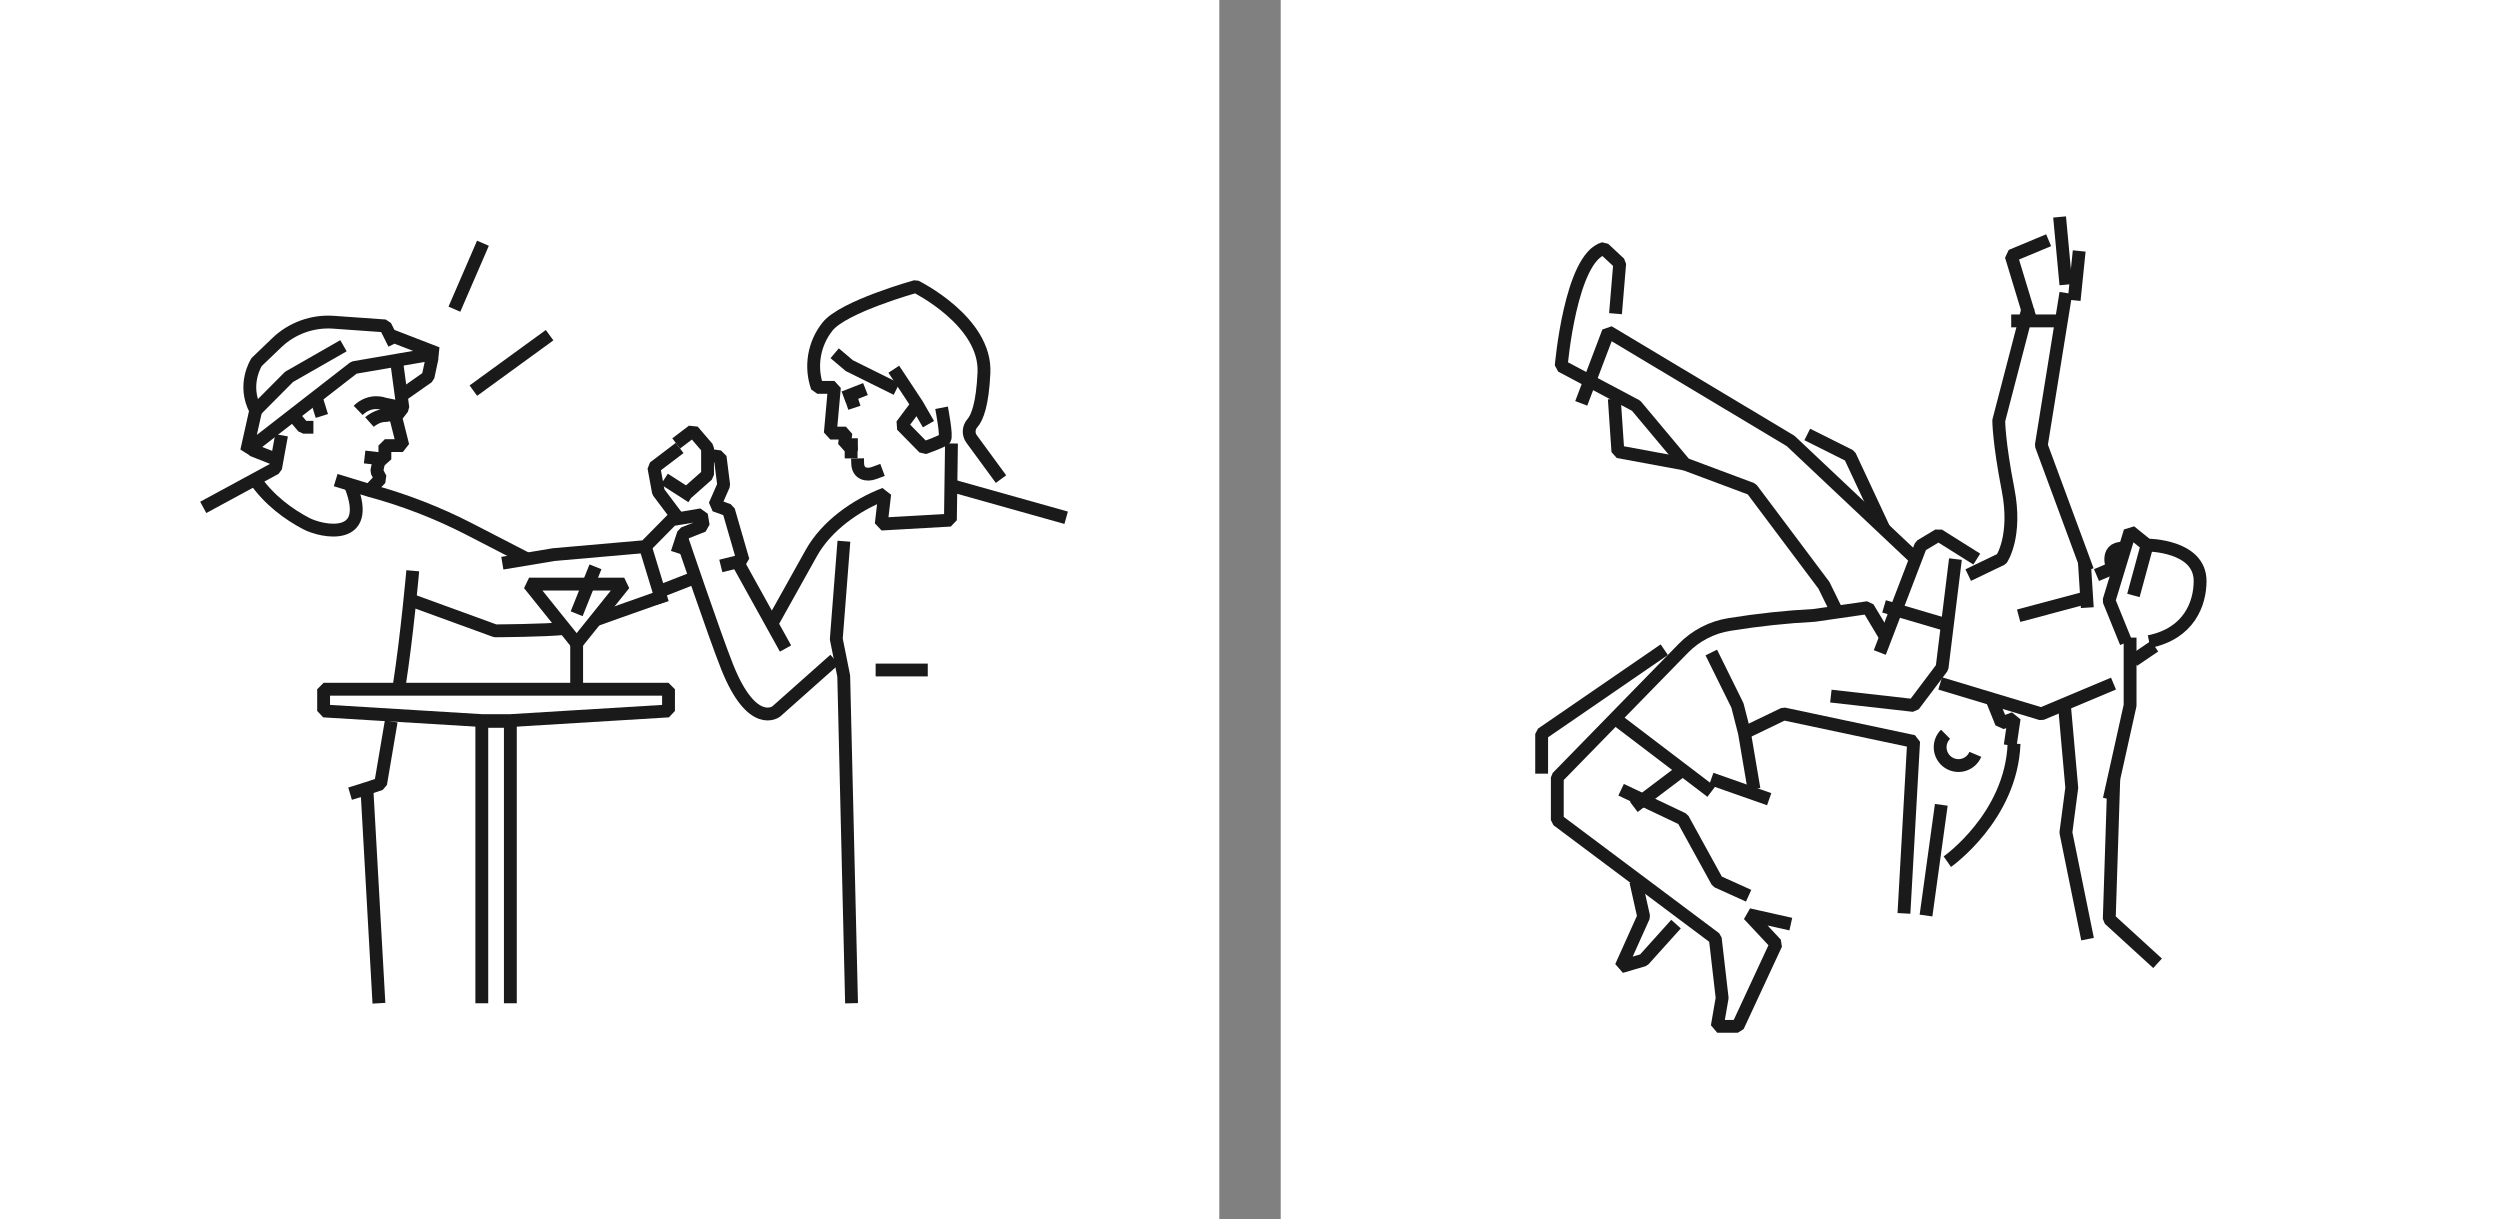
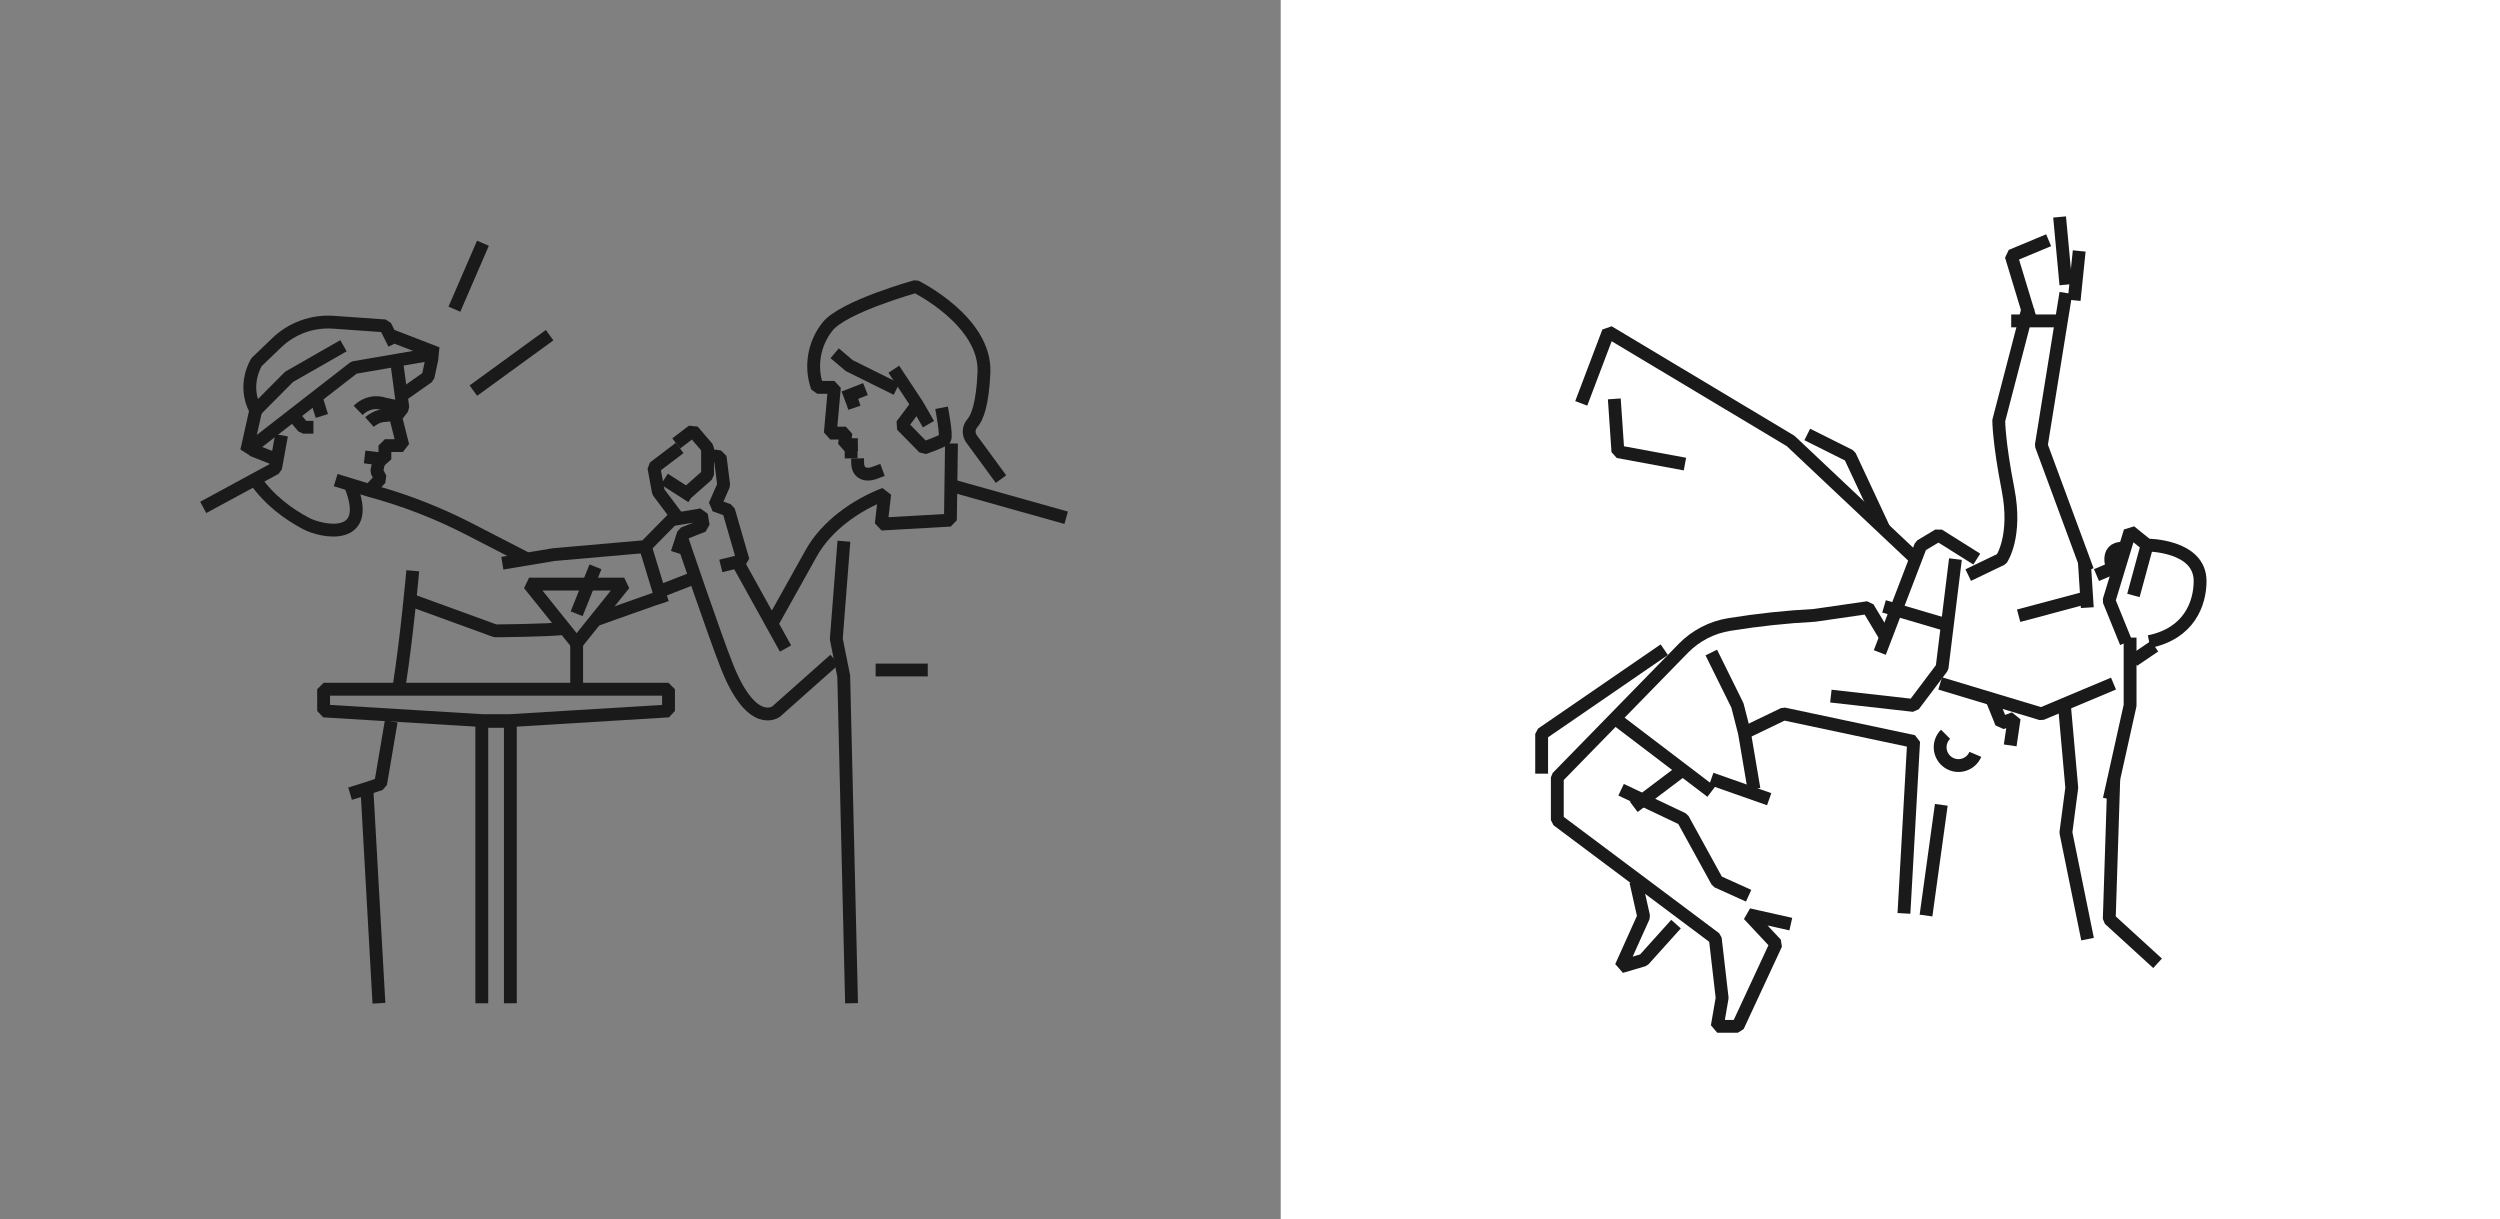
<svg xmlns="http://www.w3.org/2000/svg" width="814" height="397" viewBox="0 0 814 397" fill="none">
  <rect x="0" y="0" width="814" height="397" fill="#808080" stroke="none" />
-   <path d="M397 0H0V397H397V0Z" fill="white" />
  <path d="M220.164 144.383L225.588 140.266L230.378 145.857V154.617L223.782 160.459" stroke="#1A1A1A" stroke-width="4.183" stroke-linejoin="bevel" />
  <path d="M220.791 168.734L214.37 160.194L212.906 152.229L221.29 145.86" stroke="#1A1A1A" stroke-width="4.183" stroke-linejoin="bevel" />
  <path d="M216.312 155.997L225.271 161.749" stroke="#1A1A1A" stroke-width="4.183" stroke-linejoin="bevel" />
  <path d="M239.742 182.256L255.766 211.157" stroke="#1A1A1A" stroke-width="4.183" stroke-linejoin="bevel" />
  <path d="M271.764 214.754L252.721 231.674C252.721 231.674 244.951 237.649 236.766 217.135C232.66 206.838 222 175.305 222 175.305" stroke="#1A1A1A" stroke-width="4.183" stroke-linejoin="bevel" />
  <path d="M274.775 176.222L272.297 208.058L274.716 220.13L277.268 326.656" stroke="#1A1A1A" stroke-width="4.183" stroke-linejoin="bevel" />
  <path d="M310.141 158.19L347.143 168.581" stroke="#1A1A1A" stroke-width="4.183" stroke-linejoin="bevel" />
  <path d="M285.109 218.153H302.082" stroke="#1A1A1A" stroke-width="4.183" stroke-linejoin="bevel" />
  <path d="M279.316 144.791H274.969L275.415 141.012H270.343L271.682 126.121H266.104C264.941 122.821 264.632 119.28 265.208 115.829C265.783 112.377 267.224 109.128 269.395 106.384C274.481 99.862 298.153 93.281 298.153 93.281C298.153 93.281 321.159 104.582 320.375 121.356C319.911 131.579 318.214 135.975 316.6 137.798C315.977 138.495 315.613 139.384 315.567 140.318C315.522 141.251 315.798 142.171 316.349 142.926L325.924 155.998" stroke="#1A1A1A" stroke-width="4.183" stroke-linejoin="bevel" />
  <path d="M274.777 129.418L281.801 126.682" stroke="#1A1A1A" stroke-width="4.183" stroke-linejoin="bevel" />
  <path d="M278.192 132.771L276.641 128.132" stroke="#1A1A1A" stroke-width="4.183" stroke-linejoin="bevel" />
  <path d="M271.766 115.021L276.527 119.051L291.91 126.682" stroke="#1A1A1A" stroke-width="4.183" stroke-linejoin="bevel" />
  <path d="M291.016 120.219L298.625 131.732L302.303 138.108" stroke="#1A1A1A" stroke-width="4.183" stroke-linejoin="bevel" />
  <path d="M279.215 149.263L279.25 150.678C279.25 154.369 282.241 154.889 284.586 154.024L287.347 153.003" stroke="#1A1A1A" stroke-width="4.183" stroke-linejoin="bevel" />
  <path d="M277.125 145.227V149.263" stroke="#1A1A1A" stroke-width="4.183" stroke-linejoin="bevel" />
  <path d="M309.8 144.39L309.451 169.359L286.923 170.638L288.066 160.846C278.654 164.454 269.086 171.248 264.174 180.043L251.367 202.986" stroke="#1A1A1A" stroke-width="4.183" stroke-linejoin="bevel" />
  <path d="M163.559 183.375L180.256 180.583L210.108 177.965L218.722 169.226L228.377 167.612L228.97 171.161L222.532 173.699L220.454 180.032" stroke="#1A1A1A" stroke-width="4.183" stroke-linejoin="bevel" />
  <path d="M193.875 201.864C193.875 201.864 205.661 197.646 215.714 194.118" stroke="#1A1A1A" stroke-width="4.183" stroke-linejoin="bevel" />
  <path d="M183.846 204.618C177.798 205.315 161.23 205.398 161.23 205.398L133.473 195.29" stroke="#1A1A1A" stroke-width="4.183" stroke-linejoin="bevel" />
  <path d="M127.377 234.878L123.926 255.218C123.926 255.218 119.025 256.926 113.984 258.418" stroke="#1A1A1A" stroke-width="4.183" stroke-linejoin="bevel" />
  <path d="M134.394 185.839C134.394 185.839 132.515 207.103 129.953 223.507" stroke="#1A1A1A" stroke-width="4.183" stroke-linejoin="bevel" />
  <path d="M129.169 117.929L131.167 132.785L128.835 135.821L131.167 145.087H125.321V149.559L118.719 148.796" stroke="#1A1A1A" stroke-width="4.183" stroke-linejoin="bevel" />
  <path d="M120.285 137.407C120.285 137.407 123.042 134.95 126.472 135.1" stroke="#1A1A1A" stroke-width="4.183" stroke-linejoin="bevel" />
  <path d="M129.168 134.832L123.926 135.438" stroke="#1A1A1A" stroke-width="4.183" stroke-linejoin="bevel" />
  <path d="M131.166 132.785L125.094 131.527C125.094 131.527 120.632 129.704 116.609 133.619" stroke="#1A1A1A" stroke-width="4.183" stroke-linejoin="bevel" />
  <path d="M123.383 149.974L122.679 153.442L123.93 155.823L120.288 159.689L109.297 156.318" stroke="#1A1A1A" stroke-width="4.183" stroke-linejoin="bevel" />
  <path d="M102.044 139.122H98.743L96.32 136.25" stroke="#1A1A1A" stroke-width="4.183" stroke-linejoin="bevel" />
  <path d="M103.031 129.756L104.795 135.438" stroke="#1A1A1A" stroke-width="4.183" stroke-linejoin="bevel" />
  <path d="M91.671 141.72L89.719 152.442L66.172 165.207" stroke="#1A1A1A" stroke-width="4.183" stroke-linejoin="bevel" />
  <path d="M128.358 111.947L125.433 106.115L108.582 104.923C105.207 104.68 101.818 105.149 98.635 106.3C95.453 107.45 92.547 109.257 90.108 111.602L83.554 117.89C83.554 117.89 78.758 125.291 83.272 133.604L80.312 146.826L115.247 119.689L142.329 115.032L126.918 109.075" stroke="#1A1A1A" stroke-width="4.183" stroke-linejoin="bevel" />
  <path d="M120.285 159.689C131.593 162.736 142.544 166.981 152.951 172.353L171.677 182.016" stroke="#1A1A1A" stroke-width="4.183" stroke-linejoin="bevel" />
  <path d="M82.961 156.102C87.705 162.945 94.056 167.494 99.641 170.439C105.051 173.291 121.211 176.292 114.312 158.504" stroke="#1A1A1A" stroke-width="4.183" stroke-linejoin="bevel" />
  <path d="M119.371 255.218L123.38 326.656" stroke="#1A1A1A" stroke-width="4.183" stroke-linejoin="bevel" />
  <path d="M210.109 177.965L215.718 196.346" stroke="#1A1A1A" stroke-width="4.183" stroke-linejoin="bevel" />
  <path d="M215.062 192.442L227.493 187.579" stroke="#1A1A1A" stroke-width="4.183" stroke-linejoin="bevel" />
  <path d="M234.699 184.274L241.939 182.472L237.212 166.134L232.747 164.506L235.633 157.935L234.472 148.726L230.227 148.182" stroke="#1A1A1A" stroke-width="4.183" stroke-linejoin="bevel" />
  <path d="M298.624 131.732L293.594 138.453L300.865 145.86C300.865 145.86 306.791 143.769 307.589 142.943C308.388 142.117 306.571 132.771 306.571 132.771" stroke="#1A1A1A" stroke-width="4.183" stroke-linejoin="bevel" />
  <path d="M83.273 133.605L94.121 122.701L111.833 112.571" stroke="#1A1A1A" stroke-width="4.183" stroke-linejoin="bevel" />
  <path d="M140.694 116.545L139.366 122.739L130.641 128.86" stroke="#1A1A1A" stroke-width="4.183" stroke-linejoin="bevel" />
  <path d="M82.055 146.478L89.814 149.538" stroke="#1A1A1A" stroke-width="4.183" stroke-linejoin="bevel" />
  <path d="M154.125 127.187L178.948 109.134" stroke="#1A1A1A" stroke-width="4.183" stroke-linejoin="bevel" />
  <path d="M147.949 100.674L157.246 79.198" stroke="#1A1A1A" stroke-width="4.183" stroke-linejoin="bevel" />
  <path d="M217.67 231.486L166.167 234.624H156.87L105.367 231.486V224.414H217.67V231.486Z" stroke="#1A1A1A" stroke-width="4.183" stroke-linejoin="bevel" />
  <path d="M156.875 326.656V234.878H166.172V326.656" stroke="#1A1A1A" stroke-width="4.183" stroke-linejoin="bevel" />
  <path d="M187.756 209.491L172.262 190.187H203.247L187.756 209.491Z" stroke="#1A1A1A" stroke-width="4.183" stroke-linejoin="bevel" />
  <path d="M187.758 223.507V209.491" stroke="#1A1A1A" stroke-width="4.183" stroke-linejoin="bevel" />
  <path d="M193.879 184.557L187.758 199.838" stroke="#1A1A1A" stroke-width="4.183" stroke-linejoin="bevel" />
  <path d="M814 0H417V397H814V0Z" fill="white" />
-   <path d="M634.047 280.563C634.047 280.563 654.847 266.006 655.777 242.146" stroke="#1A1A1A" stroke-width="4.183" stroke-linejoin="bevel" />
  <path d="M567.992 238.604L580.775 232.445L623.072 241.424L619.924 297.403" stroke="#1A1A1A" stroke-width="4.183" stroke-linejoin="bevel" />
  <path d="M531.961 262.719L547.895 250.696" stroke="#1A1A1A" stroke-width="4.183" stroke-linejoin="bevel" />
  <path d="M614.38 208.145L608.21 197.845L590.875 200.351C581.617 200.844 572.392 201.831 563.24 203.307L563.076 203.331C557.377 204.248 552.123 206.969 548.087 211.094L507.059 253.133V267.014L558.488 305.515L560.726 324.927L559.13 334.172H565.843L578.298 307.362L569.357 297.811L583.088 300.892" stroke="#1A1A1A" stroke-width="4.183" stroke-linejoin="bevel" />
  <path d="M541.884 211.537L501.961 238.96V251.899" stroke="#1A1A1A" stroke-width="4.183" stroke-linejoin="bevel" />
  <path d="M532.622 287.026L535.177 298.428L527.832 314.759L535.177 312.601L545.714 300.892" stroke="#1A1A1A" stroke-width="4.183" stroke-linejoin="bevel" />
  <path d="M527.832 257.138L547.952 266.689L559.131 287.026L569.352 291.648" stroke="#1A1A1A" stroke-width="4.183" stroke-linejoin="bevel" />
  <path d="M596.129 226.651L623.071 229.691L632.343 217.379L636.69 182.036" stroke="#1A1A1A" stroke-width="4.183" stroke-linejoin="bevel" />
  <path d="M612.062 212.457L625.389 177.69L631.186 174.214L643.641 182.037" stroke="#1A1A1A" stroke-width="4.183" stroke-linejoin="bevel" />
  <path d="M571.093 256.905L567.991 238.604L565.711 229.691L557.195 212.457" stroke="#1A1A1A" stroke-width="4.183" stroke-linejoin="bevel" />
  <path d="M613.445 197.437L634.046 203.519" stroke="#1A1A1A" stroke-width="4.183" stroke-linejoin="bevel" />
-   <path d="M598.213 199.427L593.863 190.559L570.376 159.236L548.624 151.103L532.729 132.112L508.328 119.159C508.328 119.159 511.34 83.918 522.184 80.906L527.375 85.751L526.008 102.134" stroke="#1A1A1A" stroke-width="4.183" stroke-linejoin="bevel" />
  <path d="M588.445 141.461L602.301 148.391L613.453 172.262" stroke="#1A1A1A" stroke-width="4.183" stroke-linejoin="bevel" />
  <path d="M640.852 187.248L651.696 182.036C651.696 182.036 656.817 174.716 653.805 159.302C650.793 143.887 650.793 136.944 650.793 136.944L660.383 100.099" stroke="#1A1A1A" stroke-width="4.183" stroke-linejoin="bevel" />
  <path d="M672.652 95.379L664.648 145.003L679.707 185.742" stroke="#1A1A1A" stroke-width="4.183" stroke-linejoin="bevel" />
  <path d="M525.617 129.878L526.788 147.066L548.617 151.103" stroke="#1A1A1A" stroke-width="4.183" stroke-linejoin="bevel" />
  <path d="M631.719 222.521L664.653 232.445L688.154 222.576" stroke="#1A1A1A" stroke-width="4.183" stroke-linejoin="bevel" />
  <path d="M693.557 207.605V229.691L686.773 260.22" stroke="#1A1A1A" stroke-width="4.183" stroke-linejoin="bevel" />
  <path d="M672.18 229.691L674.567 256.49L672.654 271.068L679.709 305.783" stroke="#1A1A1A" stroke-width="4.183" stroke-linejoin="bevel" />
  <path d="M688.248 253.593L686.773 299.275L702.505 313.65" stroke="#1A1A1A" stroke-width="4.183" stroke-linejoin="bevel" />
  <path d="M672.655 92.691L670.602 70.644" stroke="#1A1A1A" stroke-width="4.183" stroke-linejoin="bevel" />
  <path d="M661.272 104.491L654.848 83.301L667.038 78.215" stroke="#1A1A1A" stroke-width="4.183" stroke-linejoin="bevel" />
  <path d="M676.989 81.711L675.344 97.774" stroke="#1A1A1A" stroke-width="4.183" stroke-linejoin="bevel" />
  <path d="M514.852 131.339L523.685 108.029L583.02 143.571L623.749 181.977" stroke="#1A1A1A" stroke-width="4.183" stroke-linejoin="bevel" />
  <path d="M654.848 104.491H671.628" stroke="#1A1A1A" stroke-width="4.183" stroke-linejoin="bevel" />
  <path d="M682.617 187.248L687.822 185.045C687.822 185.045 684.845 177.407 692.702 178.606" stroke="#1A1A1A" stroke-width="4.183" stroke-linejoin="bevel" />
  <path d="M699.743 208.909C712.741 206.305 716.349 196.538 716.353 189.193C716.353 177.474 699.098 177.474 699.098 177.474L693.555 172.998L686.695 195.572L692.245 209.233" stroke="#1A1A1A" stroke-width="4.183" stroke-linejoin="bevel" />
  <path d="M679.622 197.845L678.688 183.225" stroke="#1A1A1A" stroke-width="4.183" stroke-linejoin="bevel" />
  <path d="M657.27 200.48L678.686 194.76" stroke="#1A1A1A" stroke-width="4.183" stroke-linejoin="bevel" />
  <path d="M643.174 245.611C642.832 246.423 642.315 247.15 641.659 247.738C641.003 248.327 640.225 248.763 639.381 249.015C638.536 249.267 637.646 249.329 636.775 249.196C635.904 249.063 635.073 248.738 634.342 248.246C633.611 247.753 632.999 247.105 632.548 246.348C632.098 245.59 631.821 244.742 631.738 243.865C631.654 242.988 631.766 242.103 632.066 241.274C632.365 240.445 632.844 239.693 633.469 239.071" stroke="#1A1A1A" stroke-width="4.183" stroke-linejoin="bevel" />
  <path d="M654.521 242.7L655.808 233.912L651.673 235.422L648.512 227.582" stroke="#1A1A1A" stroke-width="4.183" stroke-linejoin="bevel" />
  <path d="M525.832 233.912L557.197 257.776" stroke="#1A1A1A" stroke-width="4.183" stroke-linejoin="bevel" />
  <path d="M557.195 253.593L576.047 260.22" stroke="#1A1A1A" stroke-width="4.183" stroke-linejoin="bevel" />
  <path d="M627.109 298.1L632.084 262.05" stroke="#1A1A1A" stroke-width="4.183" stroke-linejoin="bevel" />
  <path d="M694.641 215.075L701.532 210.4" stroke="#1A1A1A" stroke-width="4.183" stroke-linejoin="bevel" />
  <path d="M699.099 177.474L694.641 193.878" stroke="#1A1A1A" stroke-width="4.183" stroke-linejoin="bevel" />
</svg>